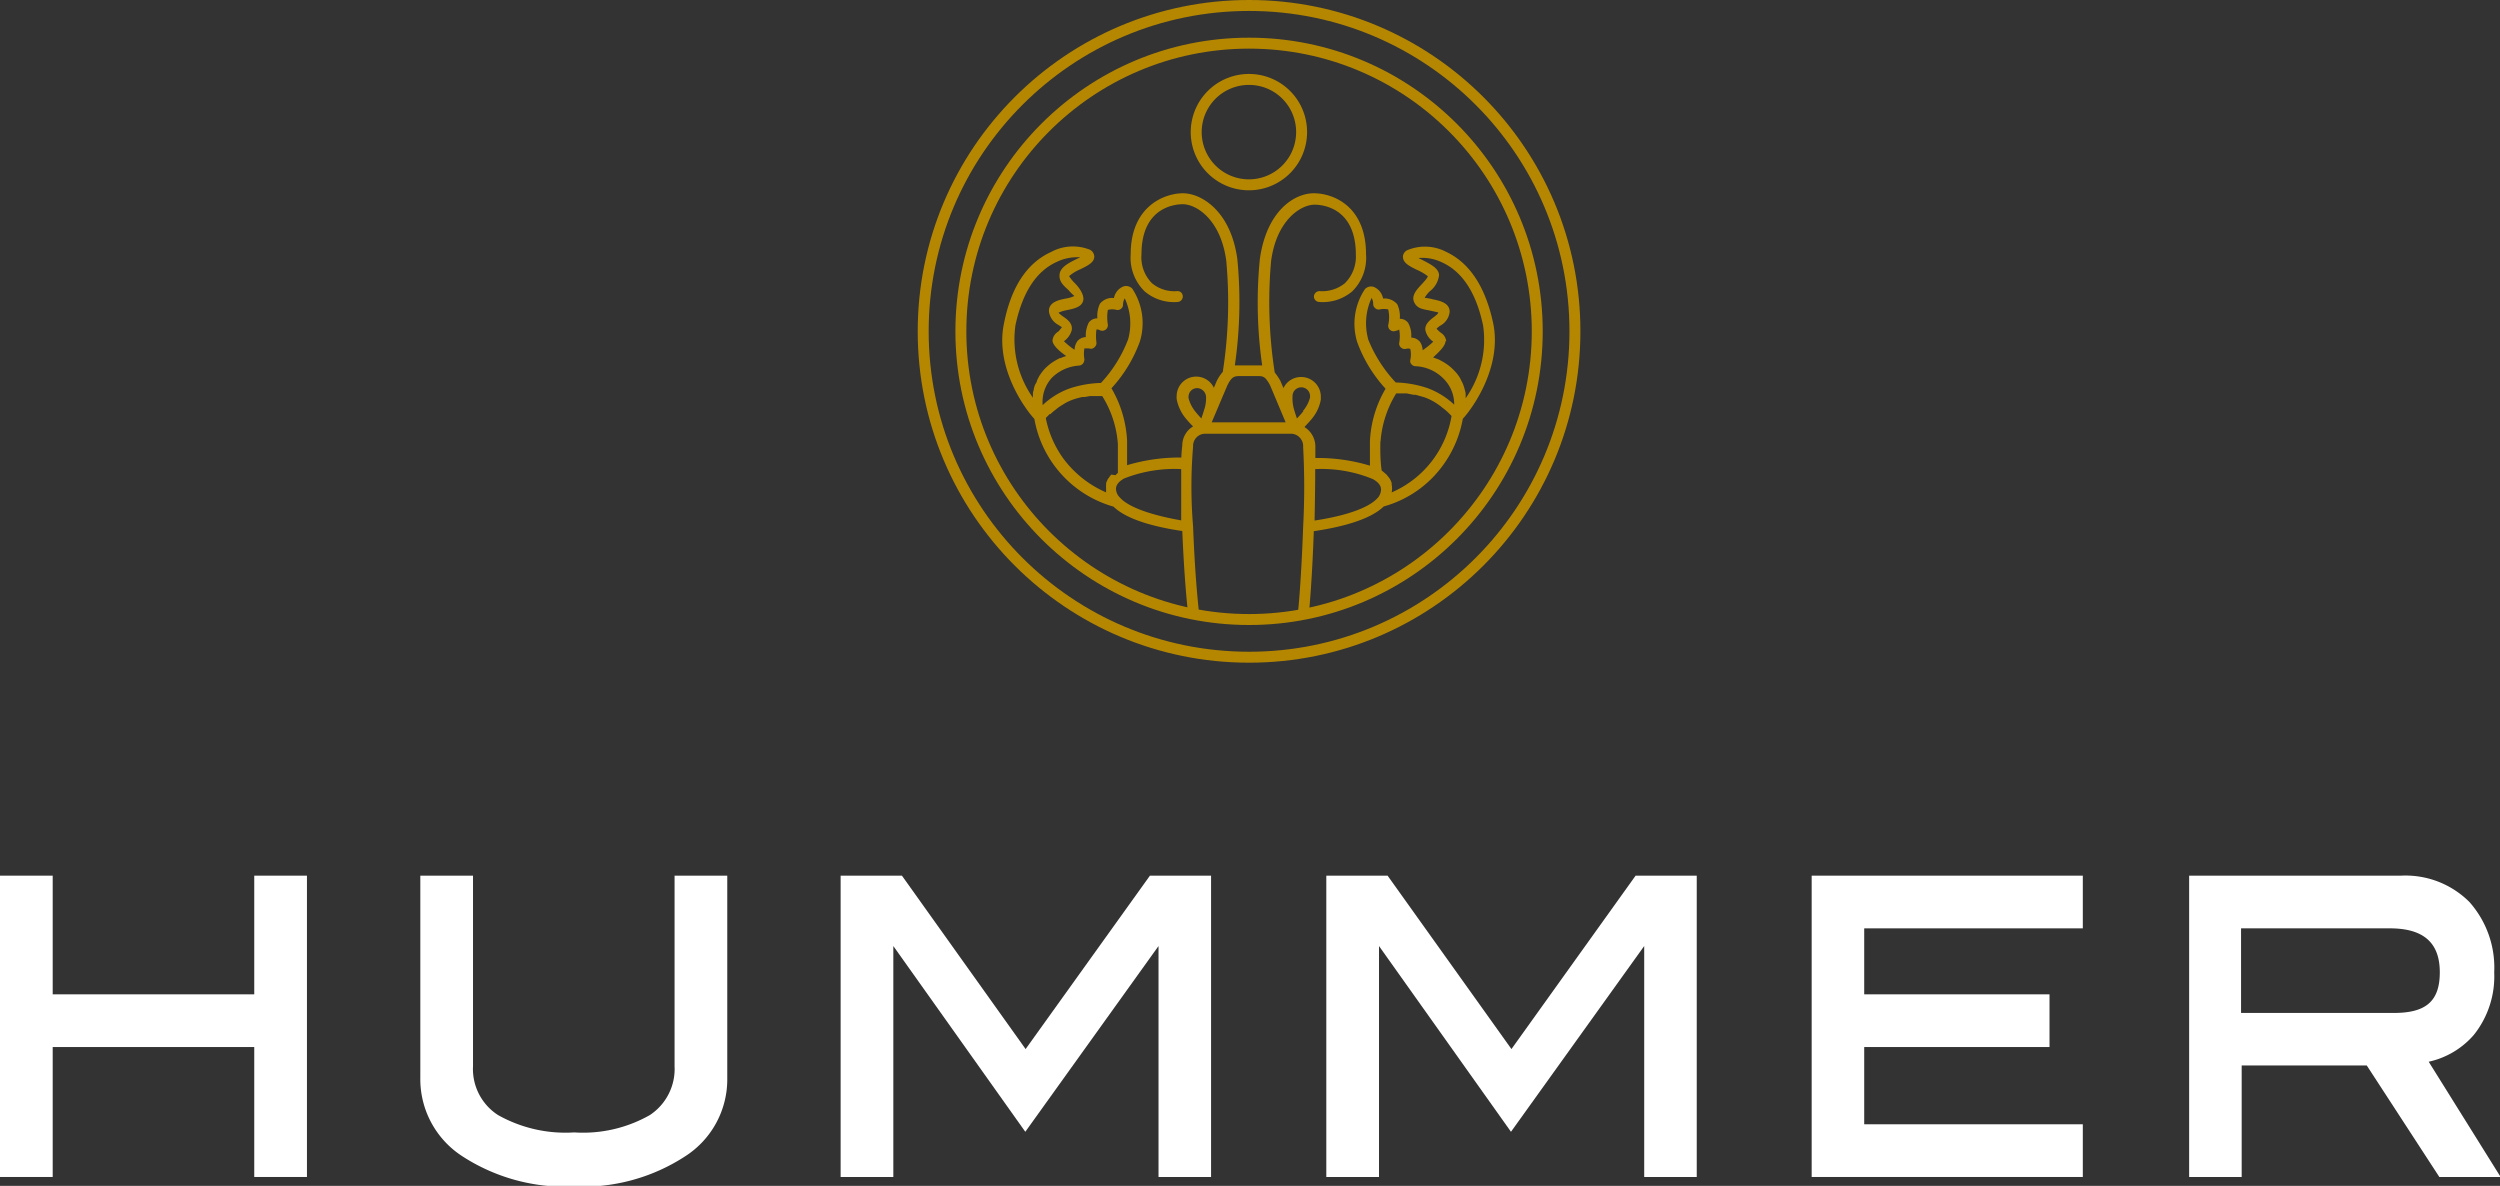
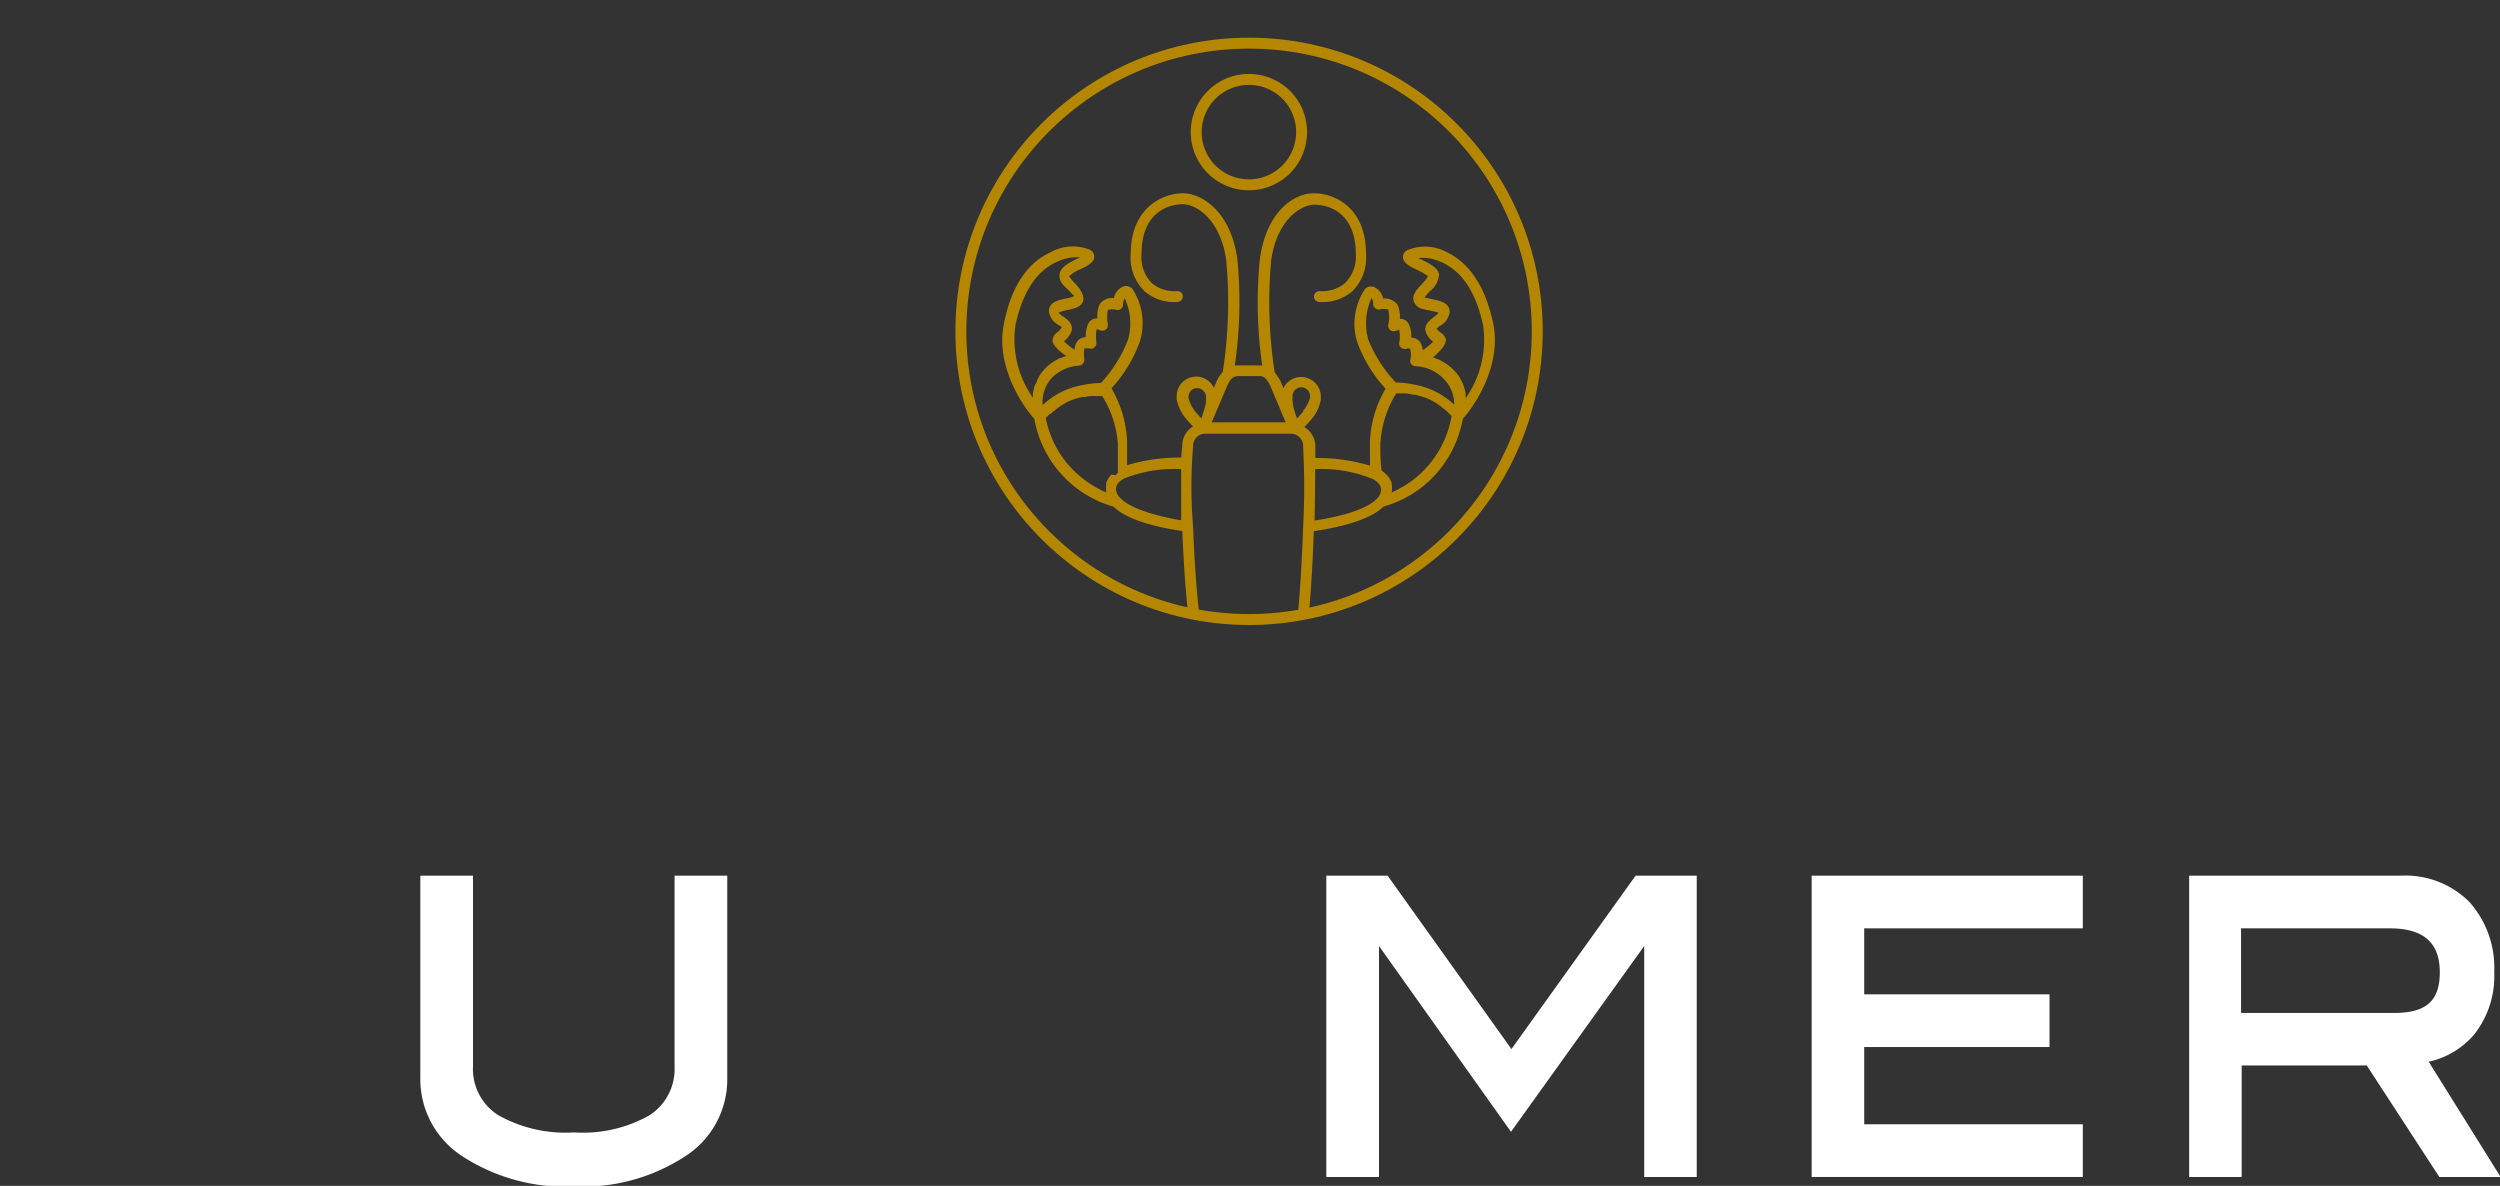
<svg xmlns="http://www.w3.org/2000/svg" id="Layer_1" data-name="Layer 1" viewBox="0 0 159.88 75.84">
  <rect x="0" y="0" width="159.88" height="75.84" fill="#333333" stroke="none" />
  <defs>
    <style>.cls-1{fill:#fff;}.cls-2{fill:#b58700;}.cls-3{fill:none;stroke:#b58700;stroke-linecap:round;stroke-linejoin:round;stroke-width:0.7px;}</style>
  </defs>
-   <polygon class="cls-1" points="16.26 63.59 3.37 63.59 3.37 56 0 56 0 75.27 3.37 75.27 3.37 66.96 16.26 66.96 16.26 75.27 19.63 75.27 19.63 56 16.26 56 16.26 63.59" />
  <path class="cls-1" d="M43.14,68.19a3.53,3.53,0,0,1-1.58,3.12,8.64,8.64,0,0,1-4.84,1.11,8.8,8.8,0,0,1-4.87-1.11,3.5,3.5,0,0,1-1.6-3.12V56H26.88V68.94a5.87,5.87,0,0,0,2.68,5,12.09,12.09,0,0,0,7.16,1.94,12,12,0,0,0,7.11-1.94,5.84,5.84,0,0,0,2.68-5V56H43.14Z" />
-   <polygon class="cls-1" points="65.59 67.09 57.68 56 53.76 56 53.76 75.27 57.13 75.27 57.13 60.5 65.57 72.38 74.09 60.5 74.09 75.27 77.45 75.27 77.45 56 73.54 56 65.59 67.09" />
  <polygon class="cls-1" points="96.66 67.09 88.74 56 84.82 56 84.82 75.27 88.19 75.27 88.19 60.5 96.63 72.38 105.15 60.5 105.15 75.27 108.51 75.27 108.51 56 104.6 56 96.66 67.09" />
  <path class="cls-1" d="M155.32,67.9a5.32,5.32,0,0,0,2.89-1.72,6,6,0,0,0,1.3-4,6.31,6.31,0,0,0-1.59-4.5A5.78,5.78,0,0,0,153.55,56H140V75.27h3.36V68.14h8L156,75.27h3.92Zm-12-8.53h9.52c2.15,0,3.19.92,3.19,2.81s-.93,2.6-2.94,2.6h-9.77Z" />
  <polygon class="cls-1" points="119.22 71.9 119.22 66.96 131.07 66.96 131.07 63.59 119.22 63.59 119.22 59.37 133.2 59.37 133.2 56 115.86 56 115.86 75.27 133.2 75.27 133.2 71.9 119.22 71.9" />
  <path class="cls-2" d="M88.49,32.39a7,7,0,0,0,3.81-2.66,7.19,7.19,0,0,0,1.25-2.95c.6-.64,2.53-3.3,1.94-6.12-.5-2.33-1.52-3.86-3-4.55A2.92,2.92,0,0,0,90,16a.48.48,0,0,0-.28.41c0,.39.37.59.88.84a3.43,3.43,0,0,1,.71.41c0,.1-.25.37-.38.51-.32.34-.69.73-.49,1.16s.59.44,1,.53l.54.12c0,.09-.17.21-.31.32s-.59.42-.51.83a1.18,1.18,0,0,0,.5.72l0,0a5.26,5.26,0,0,1-.68.55,1,1,0,0,0-.18-.55.75.75,0,0,0-.55-.26,1.64,1.64,0,0,0-.19-.93.63.63,0,0,0-.54-.27,1.85,1.85,0,0,0-.16-.93,1.08,1.08,0,0,0-.91-.37,1,1,0,0,0-.59-.74.54.54,0,0,0-.57.14,4,4,0,0,0-.5,3.37,8.92,8.92,0,0,0,1.82,3,7.25,7.25,0,0,0-1,3.36c0,.52,0,1.07,0,1.56a11.55,11.55,0,0,0-3.49-.49c0-.43,0-.64,0-.71a1.47,1.47,0,0,0-.7-1.27c.16-.17.35-.37.5-.56a2.61,2.61,0,0,0,.55-1.2.43.43,0,0,0,0-.05s0-.09,0-.14a1.26,1.26,0,0,0-1.26-1.25,1.24,1.24,0,0,0-1.13.71l-.2-.47a4,4,0,0,0-.36-.53,29.38,29.38,0,0,1-.23-7.13c.35-2.62,1.9-3.6,2.78-3.6.44,0,2.64.15,2.64,3.2A2.39,2.39,0,0,1,86,18.12a2.31,2.31,0,0,1-1.58.5.36.36,0,0,0-.39.31.35.35,0,0,0,.31.38,2.92,2.92,0,0,0,2.13-.67,3,3,0,0,0,.89-2.38c0-3.08-2.1-3.9-3.34-3.9S81,13.48,80.57,16.57a28.33,28.33,0,0,0,.15,6.8l-.37,0h-1l-.38,0a28.26,28.26,0,0,0,.16-6.8c-.42-3.09-2.31-4.21-3.48-4.21s-3.34.82-3.34,3.9a3,3,0,0,0,.9,2.38,2.89,2.89,0,0,0,2.12.67.35.35,0,0,0,.31-.38.33.33,0,0,0-.38-.31,2.25,2.25,0,0,1-1.58-.5A2.35,2.35,0,0,1,73,16.26c0-3.05,2.2-3.2,2.64-3.2.89,0,2.43,1,2.78,3.6a28.93,28.93,0,0,1-.22,7.12,2.81,2.81,0,0,0-.38.57l-.19.45a1.25,1.25,0,0,0-2.38.53.61.61,0,0,0,0,.14v.05a2.74,2.74,0,0,0,.55,1.2,6.68,6.68,0,0,0,.5.55,1.42,1.42,0,0,0-.69,1.23,7.18,7.18,0,0,0-.06.76,11.74,11.74,0,0,0-3.47.49c0-.49,0-1,0-1.56a7.37,7.37,0,0,0-1-3.36,8.87,8.87,0,0,0,1.82-3,4,4,0,0,0-.49-3.37.55.55,0,0,0-.57-.14,1,1,0,0,0-.6.74,1,1,0,0,0-.9.37,1.85,1.85,0,0,0-.16.93.66.66,0,0,0-.55.27,1.82,1.82,0,0,0-.19.93.72.72,0,0,0-.54.26,1,1,0,0,0-.18.55,4.64,4.64,0,0,1-.68-.55l0,0a1.27,1.27,0,0,0,.5-.71c.07-.42-.27-.67-.51-.84a2.27,2.27,0,0,1-.34-.27,2.21,2.21,0,0,1,.56-.17c.42-.09.86-.18,1-.53s-.16-.82-.48-1.16a2.69,2.69,0,0,1-.4-.48,2.65,2.65,0,0,1,.72-.44c.51-.25.91-.45.89-.84a.51.51,0,0,0-.28-.41,2.93,2.93,0,0,0-2.49.15c-1.52.69-2.54,2.22-3,4.55-.6,2.82,1.34,5.48,1.94,6.12a7.11,7.11,0,0,0,5.06,5.61c.89.87,2.77,1.32,4.4,1.56.12,2.86.29,4.56.37,5.25l.72.13c-.06-.52-.27-2.33-.4-5.67a31,31,0,0,1,0-5.11.78.78,0,0,1,.7-.82l.1,0h5.43l.11,0a.8.8,0,0,1,.7.82v.05a48,48,0,0,1,0,5.06c-.12,3.34-.29,5.13-.35,5.68l.72-.13c.06-.69.21-2.37.31-5.25C85.66,33.73,87.59,33.27,88.49,32.39Zm4-10.57a.74.74,0,0,0-.36-.55,2.16,2.16,0,0,1-.26-.25,1.78,1.78,0,0,1,.23-.19,1.14,1.14,0,0,0,.61-.89c0-.57-.63-.71-1.09-.8a2.46,2.46,0,0,0-.51-.09,1.65,1.65,0,0,1,.35-.44,1.51,1.51,0,0,0,.57-1c0-.46-.58-.73-1.1-1l-.22-.11a2.89,2.89,0,0,1,1.51.28c1.3.59,2.19,1.95,2.63,4.05a6.48,6.48,0,0,1-1.12,4.64s0-.08,0-.13l0-.19a2.86,2.86,0,0,0-.07-.28,1.52,1.52,0,0,0-.06-.2,1.41,1.41,0,0,0-.14-.31l-.08-.17A2.37,2.37,0,0,0,93,23.7a2.87,2.87,0,0,0-.46-.4l-.12-.08c-.14-.09-.28-.16-.41-.23l0,0-.36-.13C92,22.53,92.44,22.13,92.44,21.82Zm-5-.16a3.85,3.85,0,0,1,.23-2.61.85.85,0,0,1,.1.4.33.33,0,0,0,.13.26.32.32,0,0,0,.28.08,1.29,1.29,0,0,1,.55,0,2.25,2.25,0,0,1,0,1,.35.35,0,0,0,.5.36c.07,0,.19-.06.2-.08a2.32,2.32,0,0,1,0,.87.33.33,0,0,0,.12.29.35.35,0,0,0,.31.08.54.54,0,0,1,.28,0,1.66,1.66,0,0,1,0,.72.3.3,0,0,0,.08.27.34.34,0,0,0,.26.12,2.67,2.67,0,0,1,1.78.79A2.3,2.3,0,0,1,93,25.88a5,5,0,0,0-1.74-1.07,6.94,6.94,0,0,0-2-.35A8.79,8.79,0,0,1,87.48,21.66Zm.8,6.56a6.78,6.78,0,0,1,1-3.06h.33l.35,0h0l.44.09.13,0,.53.15a3.28,3.28,0,0,1,.54.24l.11.06a5.09,5.09,0,0,1,.45.31l.07.06a3.39,3.39,0,0,1,.34.28l0,0,.25.25h0A6.49,6.49,0,0,1,89,31.49a1.28,1.28,0,0,0,0-.5l0-.1a1,1,0,0,0-.09-.21.57.57,0,0,0-.08-.13l-.16-.2-.15-.13-.16-.13C88.28,29.56,88.26,28.85,88.28,28.22ZM84.11,30a8.6,8.6,0,0,1,3.69.64c.52.29.52.58.52.67a.83.83,0,0,1-.25.57c-.56.6-2,1.11-4,1.41C84.1,31.74,84.11,30.68,84.11,30ZM66.32,24.33c0,.1-.1.21-.14.31l-.06.19c0,.1-.05.2-.06.29a1.13,1.13,0,0,0,0,.18.78.78,0,0,0,0,.14,6.48,6.48,0,0,1-1.12-4.64c.45-2.1,1.33-3.46,2.64-4.05a3,3,0,0,1,1.25-.3l.26,0-.23.11c-.52.26-1.06.53-1.1,1s.28.72.58,1a3.1,3.1,0,0,0,.37.37,2,2,0,0,1-.53.16c-.47.09-1.1.23-1.1.8a1.14,1.14,0,0,0,.61.89c.09.06.23.16.23.14s-.14.2-.26.3a.73.73,0,0,0-.35.55c0,.31.46.71.88,1a1.89,1.89,0,0,0-.35.13l-.06,0c-.13.07-.27.14-.41.23l-.12.08a3.38,3.38,0,0,0-.46.4,3.63,3.63,0,0,0-.34.46Zm.94-.16A2.71,2.71,0,0,1,69,23.38a.38.38,0,0,0,.26-.13.47.47,0,0,0,.09-.28,1.86,1.86,0,0,1,0-.69l.13,0,.16,0A.32.32,0,0,0,70,22.2a.33.33,0,0,0,.12-.29,3.14,3.14,0,0,1,0-.84.4.4,0,0,1,.22.05.36.36,0,0,0,.51-.36,2.73,2.73,0,0,1,0-.94,1.05,1.05,0,0,1,.56,0,.34.34,0,0,0,.29-.08.32.32,0,0,0,.12-.26.81.81,0,0,1,.11-.4,3.81,3.81,0,0,1,.22,2.61,8.56,8.56,0,0,1-1.74,2.8,6.94,6.94,0,0,0-2,.35,4.92,4.92,0,0,0-1.73,1.07A2.3,2.3,0,0,1,67.26,24.17Zm3.81,6.18a1.3,1.3,0,0,0-.15.2.6.6,0,0,0-.09.13,1.89,1.89,0,0,0-.09.21l0,.1a1.49,1.49,0,0,0,0,.28,1.55,1.55,0,0,0,0,.22A6.72,6.72,0,0,1,68,29.32a6.55,6.55,0,0,1-1.12-2.59h0l.25-.25.05,0a3.22,3.22,0,0,1,.33-.28l.07-.06a3.52,3.52,0,0,1,.45-.3l.11-.07a3.39,3.39,0,0,1,.55-.24c.18-.06.35-.1.52-.14l.15,0,.34-.06.25,0,.16,0h.38a6.66,6.66,0,0,1,1,3.06c0,.63,0,1.34,0,1.87-.06,0-.1.09-.15.13Zm.56,1.48a.81.81,0,0,1-.26-.56c0-.09,0-.38.52-.67A8.77,8.77,0,0,1,75.54,30c0,.73,0,1.79,0,3.28C73.61,32.94,72.18,32.44,71.63,31.83ZM77,26.23c-.06.21-.12.38-.17.53a6,6,0,0,1-.41-.47,2.25,2.25,0,0,1-.41-.83v0a.25.25,0,0,1,0-.09.55.55,0,0,1,.55-.55.59.59,0,0,1,.57.62A2.22,2.22,0,0,1,77,26.23Zm.49.78,1-2.36c.3-.6.46-.6.88-.6h1c.41,0,.53,0,.85.58l1,2.38Zm5.87-.72a6.14,6.14,0,0,1-.42.47c-.05-.15-.11-.32-.17-.53a2.55,2.55,0,0,1-.11-.9.56.56,0,0,1,1.12,0s0,.06,0,.09a.08.08,0,0,0,0,0A2.17,2.17,0,0,1,83.32,26.29Z" />
  <circle class="cls-3" cx="79.88" cy="21.19" r="18.43" />
-   <circle class="cls-3" cx="79.88" cy="21.19" r="20.84" />
  <path class="cls-3" d="M83.24,8.44a3.37,3.37,0,1,1-3.36-3.36A3.36,3.36,0,0,1,83.24,8.44Z" />
</svg>